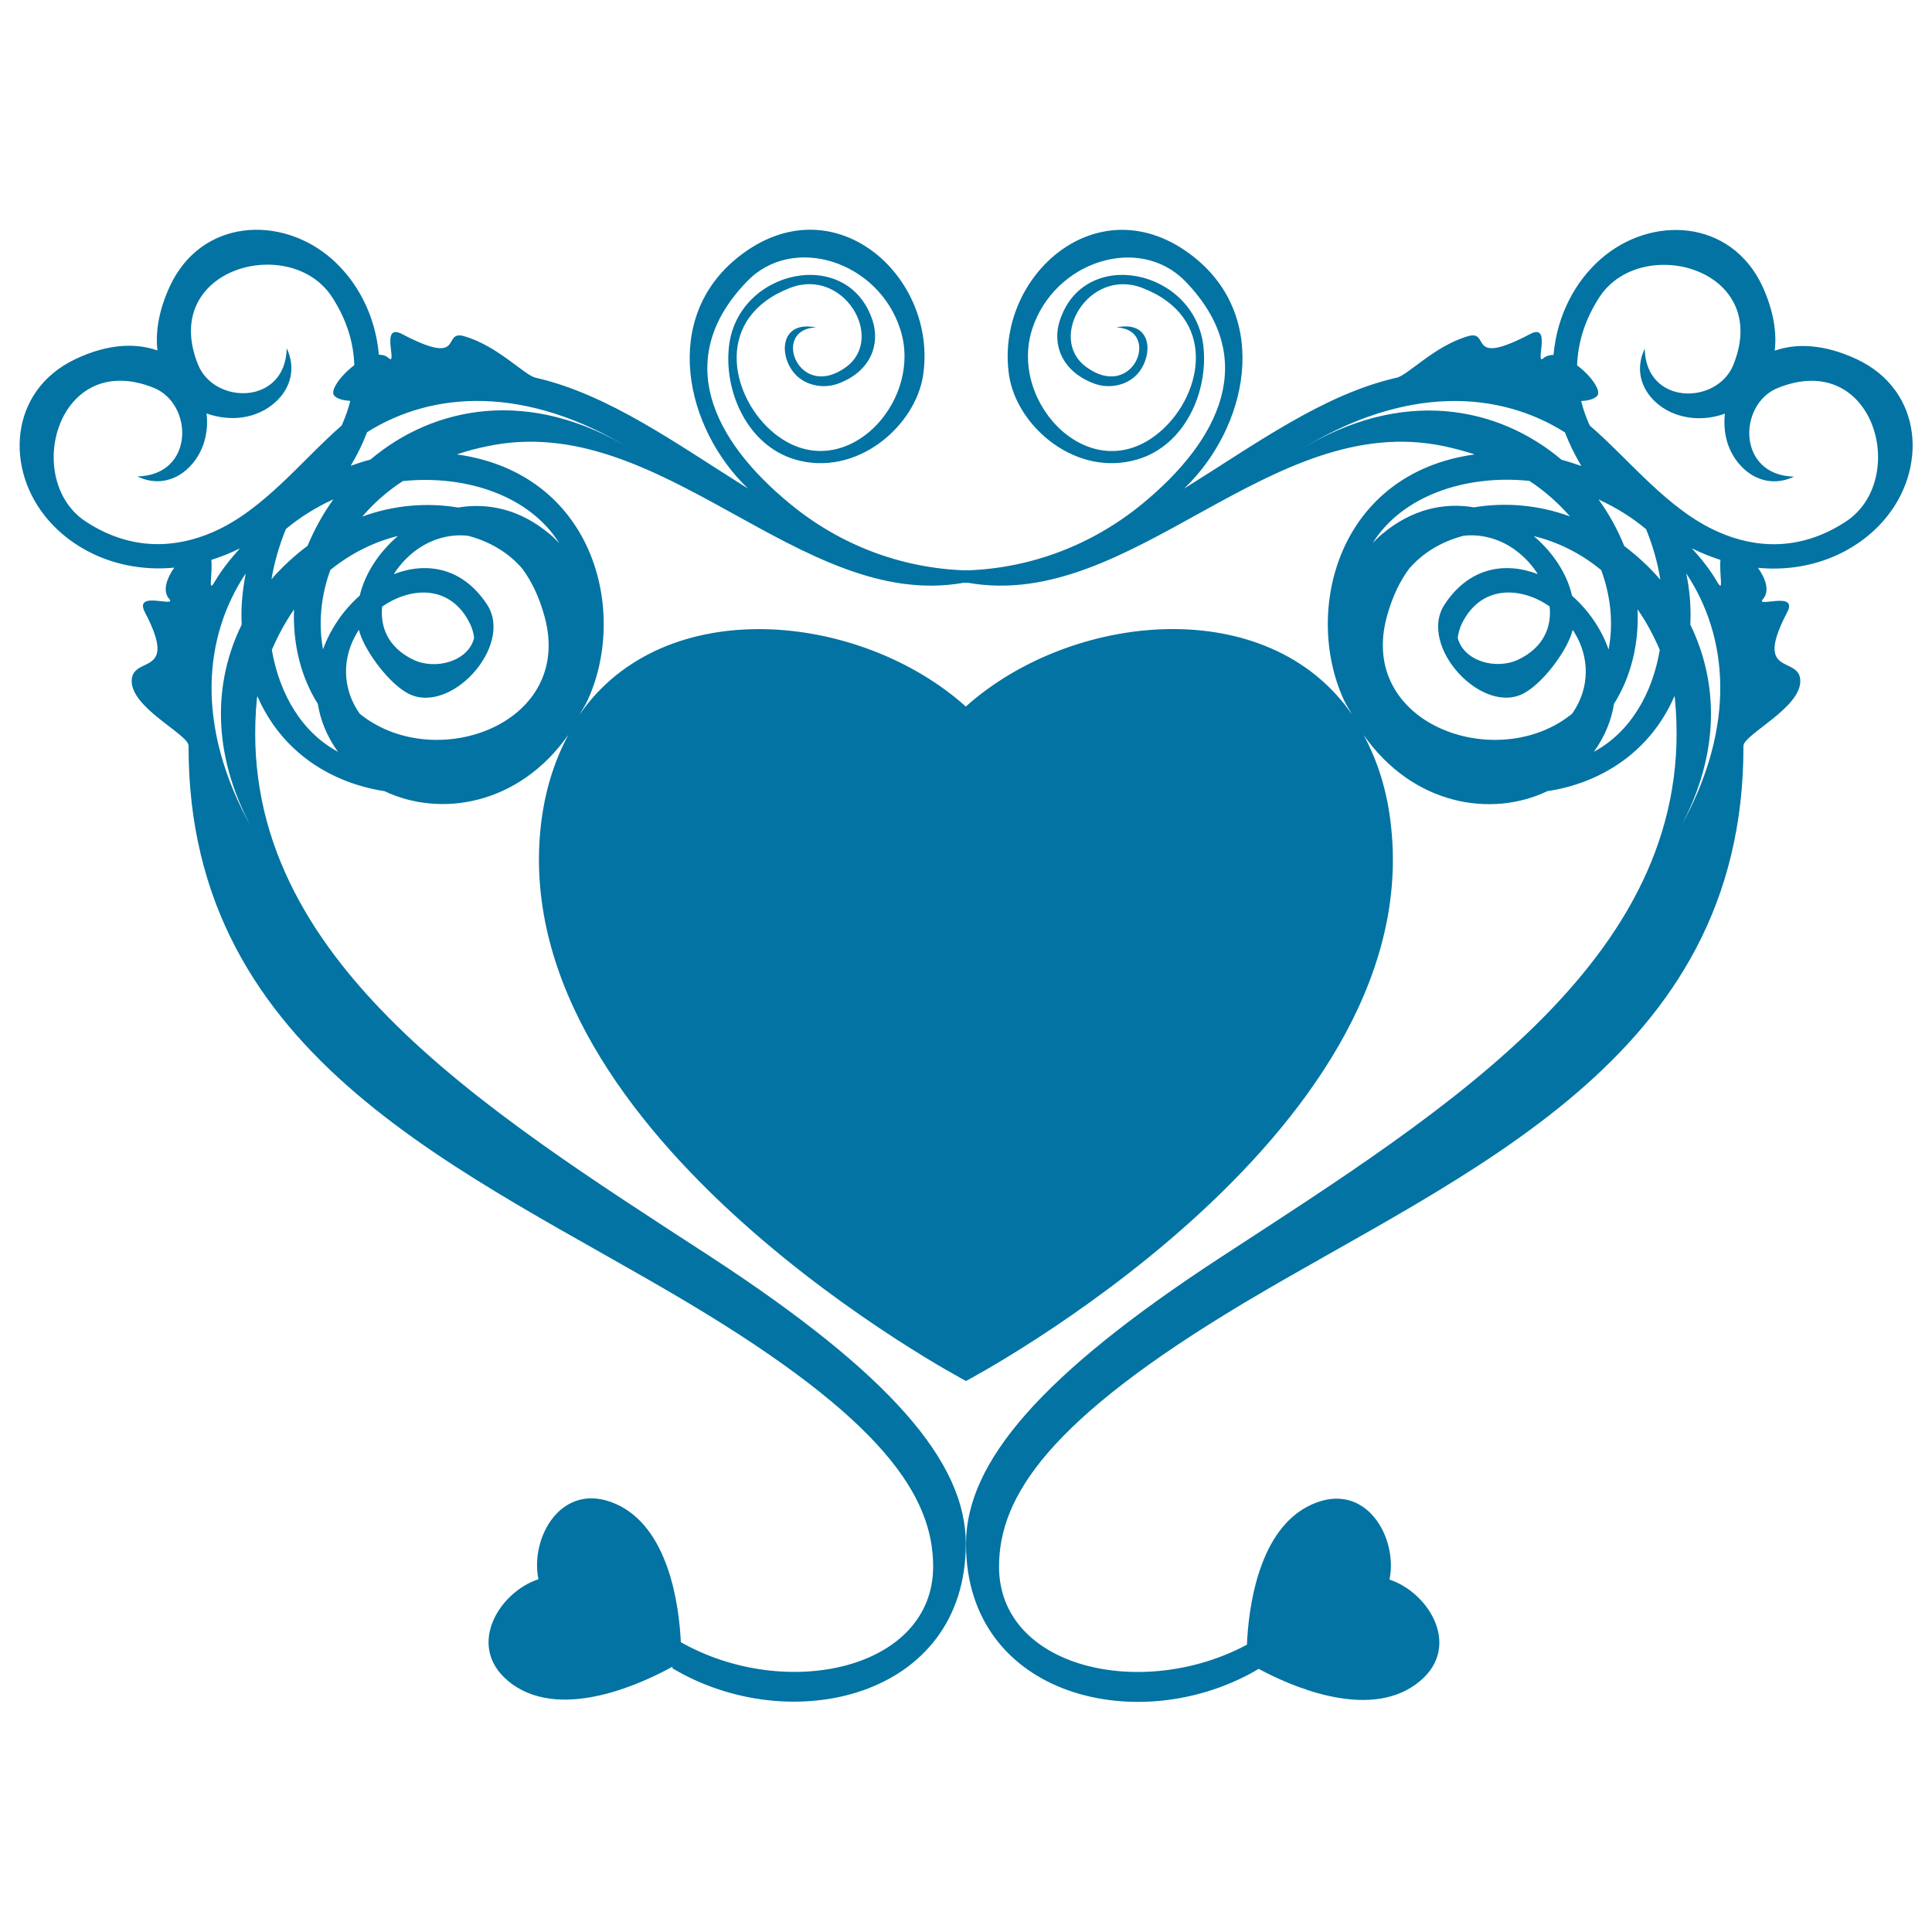
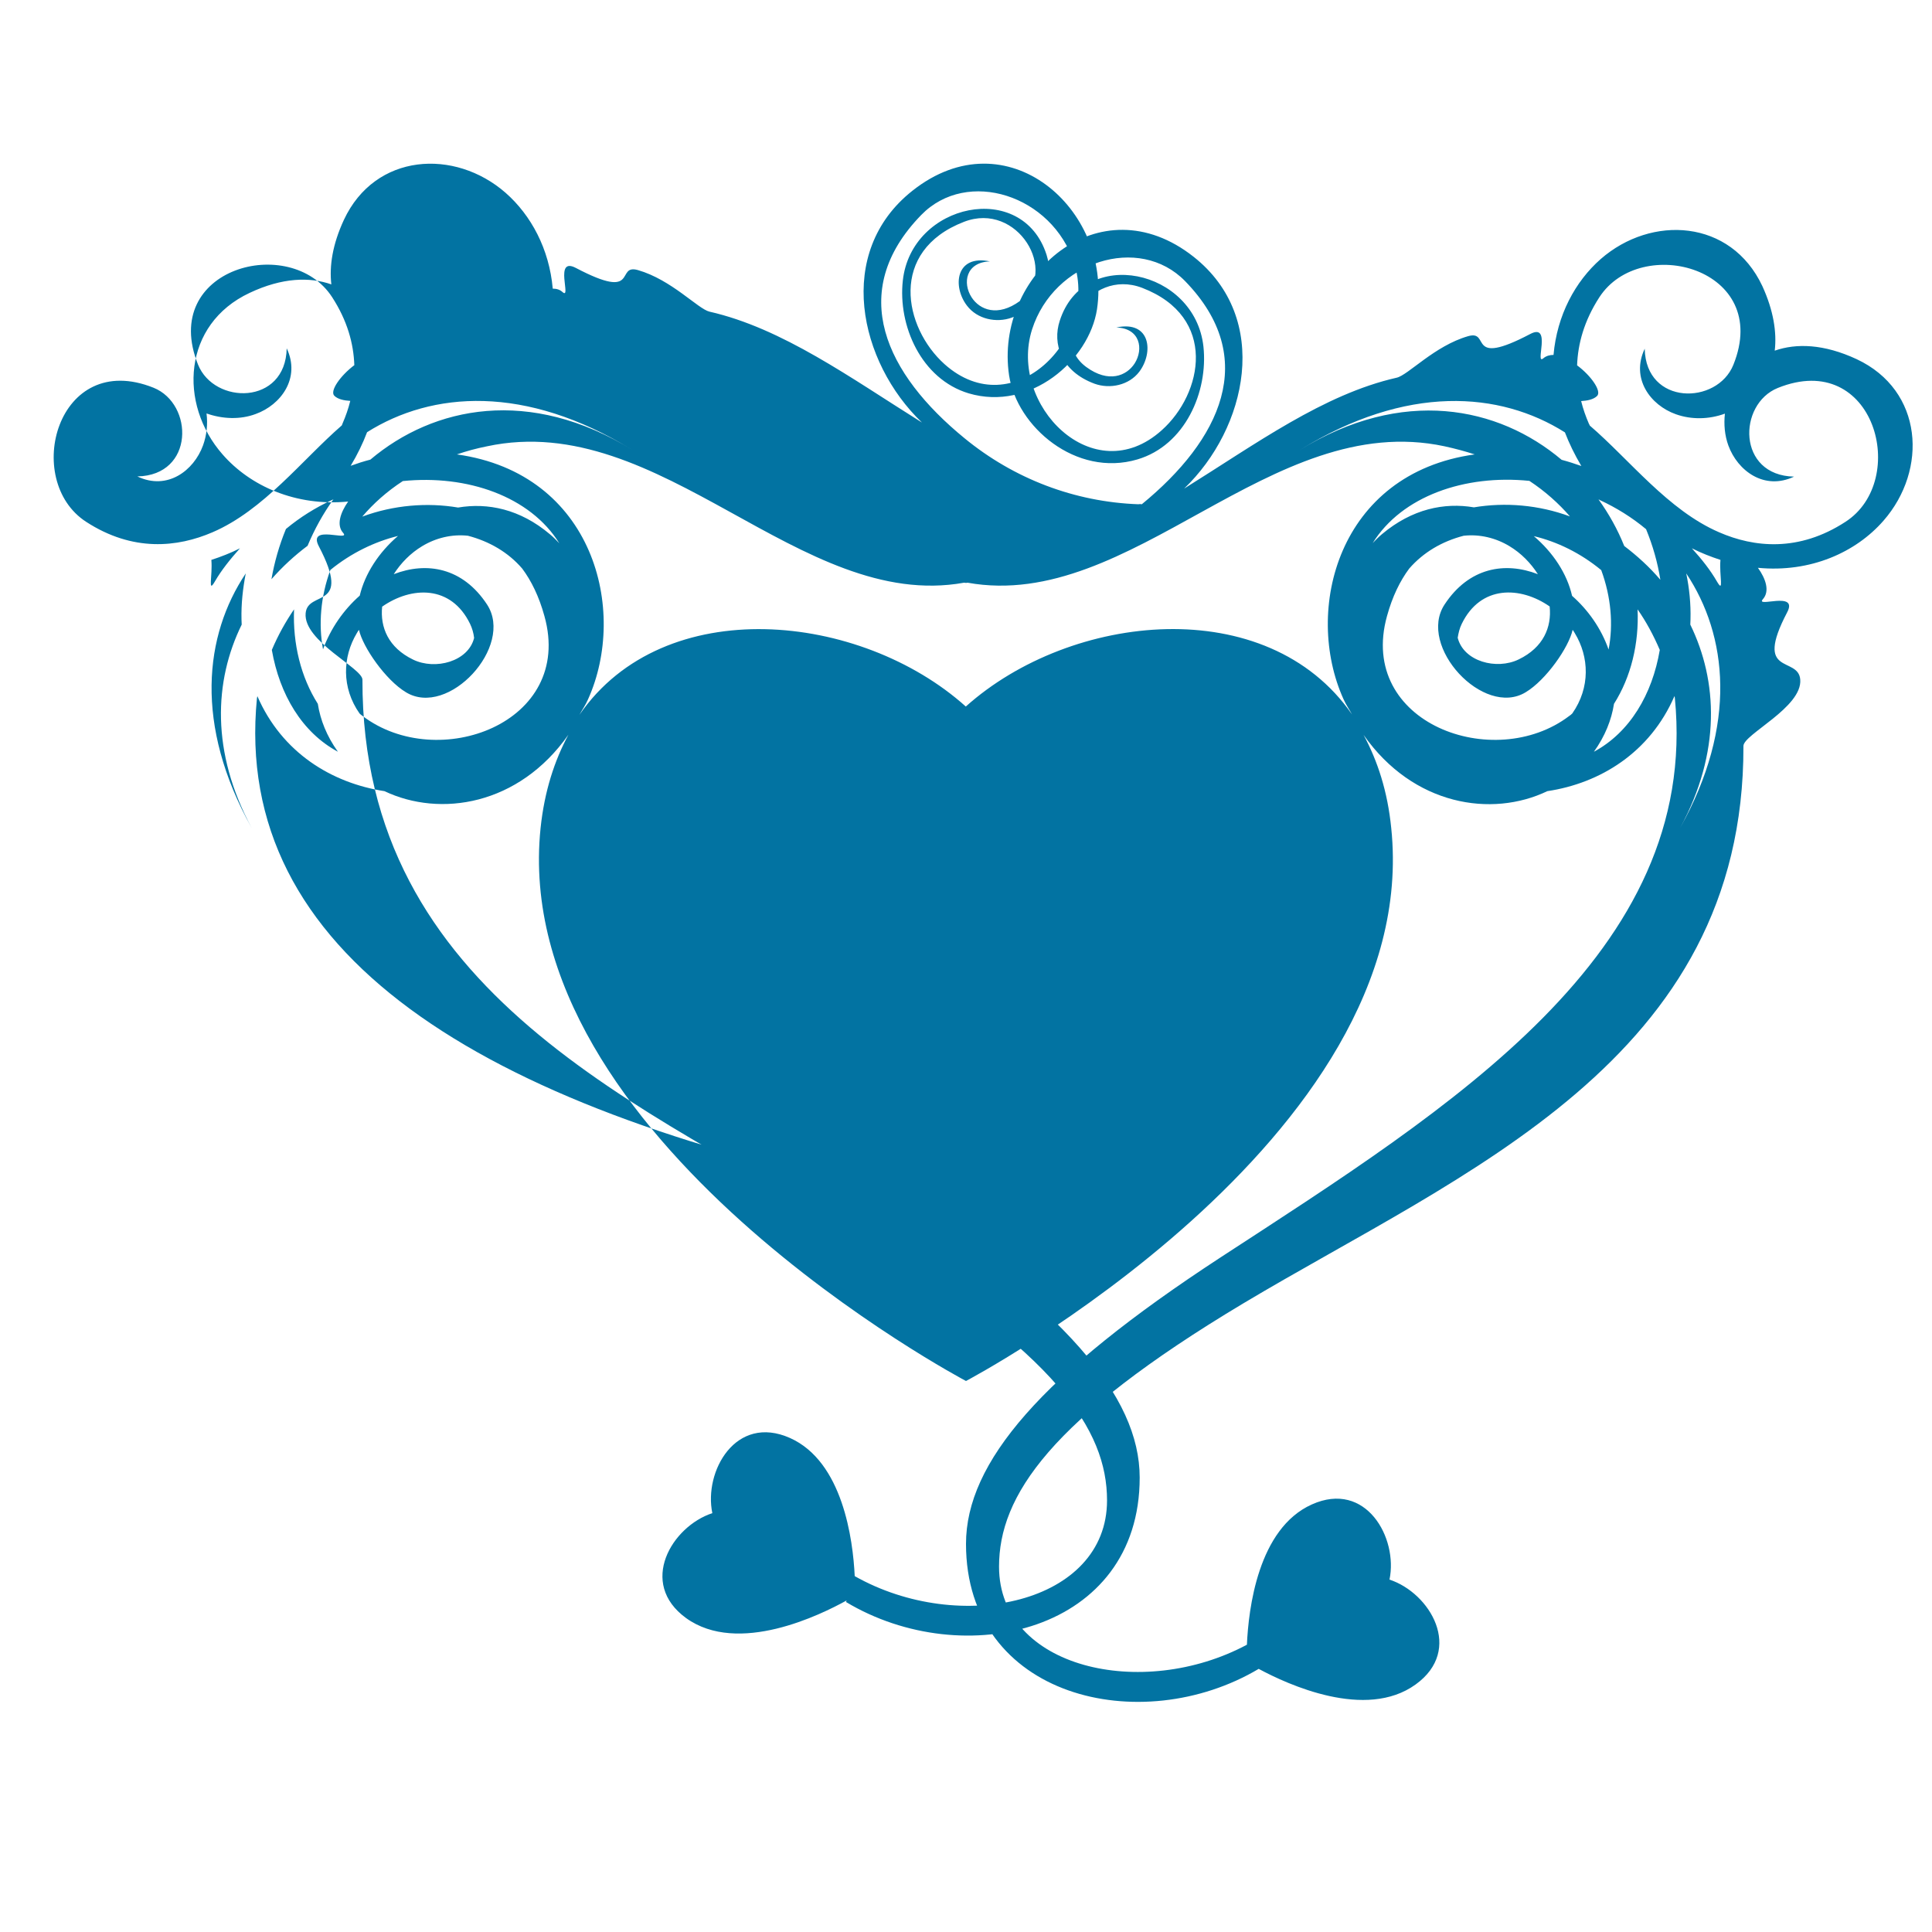
<svg xmlns="http://www.w3.org/2000/svg" viewBox="0 0 1000 1000" style="fill:#0273a2">
  <title>Heart Secret SVG icon</title>
  <g>
-     <path d="M961,185.9c-17-7.9-31.2-8.3-42.4-4.4c1.1-9.5-0.6-20.7-6.4-33.4c-16.3-34.7-57.4-37-83.7-14c-13.2,11.6-22.6,29.1-24.4,49.6c-1.9,0-3.8,0.5-5.2,1.7c-4.8,4.2,4.6-18.6-6.9-12.5c-33.3,17.5-20.2-2.3-32.1,1.1c-17.4,5-31.1,20.2-37,21.5c-37.9,8.6-72.9,34.3-110,57.4c32.6-31.2,45.3-88.1,4.9-120c-48.9-38.6-103.2,9.9-95.5,61.4c4,26.5,34.6,52.9,66.4,43.5c24.7-7.3,36.7-35,34.2-58.4c-4.4-40.1-61.9-52.4-74.4-13.3c-3.8,11.6,0.5,26,18,32.5c8,2.9,17.9,0.8,23.2-6.2c7.5-10,5.9-26.7-11.9-22.9c12.4,0.4,14.2,11.2,9.5,18.6c-4.2,6.5-13.5,10.3-25,1.9c-20.5-14.9,1.2-51.6,28.9-41c39.3,15.1,31.4,54.7,10.1,73.7c-35.4,31.8-79.5-13.3-67.1-52.2c11.3-35.3,55.4-49.4,79.2-25c38.9,40,18.1,82.3-22.4,115.5c-25.7,21-57.1,33-90,34.2c-0.3,0-0.6-0.1-0.9-0.1c-0.3,0-0.6,0.1-0.9,0.1c-32.9-1.2-64.3-13.1-90-34.2c-40.5-33.1-61.3-75.5-22.4-115.5c23.8-24.5,67.9-10.3,79.2,25c12.5,38.9-31.6,83.9-67.1,52.2c-21.2-19-29.1-58.6,10.1-73.7c27.7-10.7,49.4,26,28.9,41c-11.5,8.4-20.8,4.6-25-1.9c-4.8-7.4-3-18.2,9.5-18.6c-17.8-3.7-19.5,13-11.9,22.9c5.3,7,15.2,9.1,23.2,6.2c17.6-6.5,21.7-20.9,18-32.5c-12.5-39.1-70-26.8-74.4,13.3c-2.6,23.3,9.5,51,34.1,58.4c31.8,9.4,62.3-17,66.4-43.5c7.7-51.6-46.6-100.1-95.5-61.4c-40.4,31.9-27.7,88.8,4.9,120c-37.1-23.2-72.2-48.8-110-57.4c-5.9-1.4-19.6-16.5-37-21.5c-11.9-3.4,1.2,16.4-32.1-1.1c-11.6-6.1-2.1,16.7-6.9,12.5c-1.4-1.3-3.1-1.8-5.1-1.8c-1.8-20.5-11.2-38-24.4-49.6c-26.3-23-67.5-20.7-83.7,14c-5.9,12.7-7.6,23.9-6.5,33.4c-11.1-3.9-25.4-3.6-42.3,4.4c-34.6,16.2-37,57.4-14,83.6c14.3,16.4,37.9,27,65,24.4c-4,5.7-6.2,12.2-2.6,16.2c4.2,4.8-18.6-4.7-12.6,6.9c17.5,33.4-5.7,22.4-6.8,34.7c-1.3,14.5,29.4,28.4,29.4,34.4c-0.4,163,145.1,220.5,259,288.6c100.2,59.9,126.4,99.7,126.4,136.2c0,53.3-76.1,70-130.6,39.2c-0.9-19-6.2-59.3-33.5-71.5c-28.1-12.5-44.7,17.3-40.2,38.9c-21,6.9-38.5,36.2-13.6,54.3c27,19.5,69.9-1.8,83.1-9.1l-0.3,0.8c61,36.6,152,15.5,152-64.4c0-42.2-38.9-87.7-131.9-148.4C248.9,573.1,120,493.6,133,361.3c0.1-0.4,0.2-0.7,0.2-1c12.7,29.3,38.5,45,65.8,49.2c28.8,13.7,69.5,7.4,95.2-29.2c-7.2,13.4-12.4,29.2-14.4,48.3C263.1,589.8,500,714.8,500,714.8s236.9-124.9,220.1-286.2c-1.9-19.1-7.1-34.8-14.3-48.2c25.7,36.6,66.3,42.9,95.1,29.1c27.3-4.1,53.1-19.9,65.8-49.2c0.1,0.4,0.2,0.6,0.2,1c13,132.3-115.9,211.8-235.1,289.5C538.8,711.5,500,757,500,799.1c0,79.7,90.6,100.9,151.5,64.7c15,8.1,55.4,26.7,81.2,8.1c25-18,7.5-47.4-13.5-54.3c4.5-21.6-12.2-51.5-40.2-38.9c-27.9,12.5-32.8,54.2-33.6,72.6c-54.2,29-128.3,12.2-128.3-40.4c0-36.5,26.1-76.2,126.3-136.2c113.9-68.1,259.4-125.6,259-288.6c0-6,30.6-20,29.4-34.4c-1-12.3-24.3-1.3-6.8-34.7c6.1-11.5-16.8-2.1-12.5-6.9c3.6-4.1,1.5-10.5-2.6-16.2c27.2,2.6,50.7-8,65-24.4C997.9,243.2,995.6,202.1,961,185.9z M810,223.8c2.2,5.7,5,11.5,8.5,17.4c-3.4-1.2-6.8-2.3-10.2-3.2c-32.8-27.7-82.5-37.8-135.8-4.9C728.1,198.7,776.4,202.6,810,223.8z M793.9,277.5c12.1,2.9,24.1,8.7,34.9,17.6c5.1,13.9,6.3,28.2,3.8,41.1c-3.8-10.9-10.6-20.5-18.9-27.8C811.1,296.9,803.8,285.9,793.9,277.5z M802.1,313.9c1.1,10.7-3.2,21.2-16,27.4c-11.5,5.6-28.5,1.1-31.6-11.2c0.4-2.5,1-5,2.1-7.2C766.4,302.7,787,303.4,802.1,313.9z M327.5,233c-53.3-32.9-103-22.8-135.8,4.9c-3.5,0.9-6.9,2-10.2,3.2c3.5-5.8,6.3-11.6,8.5-17.4C223.5,202.6,271.8,198.7,327.5,233z M186.2,308.3c-8.3,7.3-15.1,17-19,27.8c-2.4-12.8-1.3-27.2,3.8-41.1c10.8-8.8,22.9-14.6,35-17.6C196.1,285.9,188.9,296.9,186.2,308.3z M243.3,322.9c1.1,2.3,1.8,4.7,2.1,7.3c-3,12.2-20.1,16.8-31.6,11.2c-12.8-6.2-17.1-16.7-16-27.4C213,303.4,233.5,302.7,243.3,322.9z M109.4,289.8c4.9-1.6,9.9-3.5,14.8-6c-5,5.6-9.6,11.3-13,17.2C107.4,307.5,110.1,298,109.4,289.8z M127.2,296.8c-1.5,7.8-2.4,15.7-2.2,23.8c0,0.9,0.1,1.8,0.1,2.7c-14.3,29.1-16,66,5.2,105.3C100.4,375.1,105.8,328.8,127.2,296.8z M110,275.5c-18.1,7.8-41.2,10.3-65.4-5.4c-33.2-21.5-15-89.4,34.9-69.4c20.8,8.4,21.2,45.3-8.4,45.9c15.4,7.4,29.2-2.9,34-16.1c1.9-5.3,2.5-10.9,1.8-16.5c8.2,2.9,17.4,3.3,25.4,0.3c13.1-4.7,23.4-18.6,16.1-34c-0.6,29.5-37.5,29.3-45.9,8.4c-20.1-49.9,47.9-68.1,69.4-34.9c7.9,12.2,11.1,24,11.5,35.2c-7.3,5.5-12.9,13.5-10.3,15.9c1.9,1.8,5,2.4,8.2,2.6c-1,4.1-2.4,8-4,11.7c-0.1,0.4-0.3,0.7-0.4,1C156.4,238,136.5,264.1,110,275.5z M148,273.8c7.3-6.1,15.4-11.1,23.8-15c0.3-0.1,0.6-0.2,0.8-0.4c-5.4,7.5-9.9,15.7-13.4,24.1c-6.7,5-13.1,10.9-18.7,17.3C142,291.1,144.5,282.3,148,273.8z M140.7,336.4c3.3-7.8,7.2-14.7,11.5-21c-0.7,17.8,3.5,35,12.3,48.9c1.3,8.3,4.6,16.7,10.4,24.8C156.3,379.1,144.7,359.4,140.7,336.4z M187.7,370.6c-0.6-0.4-1.1-0.8-1.6-1.3c-9.4-13.4-8.8-29.3-1.4-41.6c0.3-0.6,0.7-1.1,1.1-1.7c2,9,13.8,26,24.3,32.3c21.9,13.4,56.2-23.7,42-45.4c-12.6-19.2-31.3-22.3-48.3-15.7c3.7-5.8,8.7-10.9,14.7-14.5c7.1-4.3,15.4-6.3,23.7-5.4c11.1,2.9,20.9,8.6,28.1,17c4.7,6.3,8.7,14.4,11.5,24.6C297.3,374.4,226.5,400.1,187.7,370.6z M284.6,276.5c-15.4-13-32.1-16.4-47.5-13.8c-16-2.7-33.4-1.3-49.6,4.7c5.7-6.7,12.7-13,21-18.4c33.3-3.4,65.9,7.9,81,32.2C287.9,279.5,286.3,277.9,284.6,276.5z M499.9,365.7c-54.4-48.8-156.1-59.4-200,4.3c1.5-2.7,3.2-5.1,4.5-8.1c20.7-46,2.9-116.8-67.9-126.7c4.9-1.7,10.1-3.1,15.6-4.2c90.2-19.3,161.9,85.9,246.9,70.6c0.3,0.1,0.6,0,0.9,0.1c0.3,0,0.6,0,0.9-0.1c85.1,15.3,156.7-89.9,246.9-70.6c5.5,1.2,10.7,2.6,15.6,4.2c-70.8,9.8-88.7,80.7-67.9,126.7c1.3,2.9,3,5.3,4.4,7.9C655.9,306.3,554.4,316.9,499.9,365.7z M710.5,281.1c15.1-24.3,47.7-35.6,81.1-32.2c8.2,5.4,15.2,11.7,21,18.4c-16.2-6-33.6-7.4-49.7-4.7c-15.3-2.6-32,0.8-47.5,13.8C713.6,277.9,712,279.5,710.5,281.1z M813.8,369.3c-0.5,0.5-1,0.9-1.6,1.3c-38.8,29.5-109.7,3.8-94.3-51.7c2.8-10.2,6.8-18.3,11.5-24.6c7.3-8.4,17-14.1,28.2-17c8.3-0.9,16.6,1.1,23.7,5.4c6,3.6,11,8.7,14.7,14.5c-17-6.6-35.7-3.5-48.3,15.7c-14.2,21.6,20.2,58.7,42,45.4C800.2,352,812,335.1,814,326c0.4,0.6,0.8,1.1,1.1,1.7C822.6,340,823.2,355.9,813.8,369.3z M825,389.1c5.8-8.1,9.1-16.5,10.4-24.8c8.8-13.9,13-31.2,12.2-48.9c4.4,6.3,8.2,13.3,11.5,21C855.2,359.4,843.6,379.1,825,389.1z M840.7,282.6c-3.4-8.5-7.9-16.6-13.3-24.1c0.3,0.1,0.5,0.2,0.8,0.4c8.4,3.9,16.5,8.9,23.8,15c3.5,8.5,6,17.3,7.4,26.2C853.8,293.5,847.4,287.7,840.7,282.6z M869.6,428.6c21.3-39.3,19.5-76.2,5.3-105.3c0-0.9,0.1-1.8,0.1-2.7c0.2-8.1-0.6-16-2.2-23.8C894.1,328.8,899.5,375.1,869.6,428.6z M888.7,301c-3.4-5.9-7.9-11.6-13-17.2c5,2.5,9.9,4.4,14.8,6C889.8,298,892.5,307.5,888.7,301z M955.2,270.1c-24.1,15.7-47.3,13.3-65.4,5.4c-26.4-11.4-46.3-37.5-66.9-55.2c-0.1-0.3-0.3-0.6-0.5-1c-1.6-3.7-3-7.6-4-11.7c3.2-0.2,6.3-0.8,8.2-2.6c2.6-2.4-3-10.5-10.3-15.9c0.4-11.1,3.6-23,11.5-35.2c21.5-33.2,89.5-15,69.4,34.9c-8.4,20.9-45.3,21.2-45.9-8.3c-7.3,15.4,2.9,29.2,16.1,33.9c8.1,2.9,17.2,2.7,25.4-0.3c-0.6,5.6-0.1,11.3,1.8,16.5c4.8,13.1,18.6,23.4,34,16.1c-29.5-0.6-29.2-37.5-8.4-45.9C970.3,180.6,988.5,248.6,955.2,270.1z" />
+     <path d="M961,185.9c-17-7.9-31.2-8.3-42.4-4.4c1.1-9.5-0.6-20.7-6.4-33.4c-16.3-34.7-57.4-37-83.7-14c-13.2,11.6-22.6,29.1-24.4,49.6c-1.9,0-3.8,0.5-5.2,1.7c-4.8,4.2,4.6-18.6-6.9-12.5c-33.3,17.5-20.2-2.3-32.1,1.1c-17.4,5-31.1,20.2-37,21.5c-37.9,8.6-72.9,34.3-110,57.4c32.6-31.2,45.3-88.1,4.9-120c-48.9-38.6-103.2,9.9-95.5,61.4c4,26.5,34.6,52.9,66.4,43.5c24.7-7.3,36.7-35,34.2-58.4c-4.4-40.1-61.9-52.4-74.4-13.3c-3.8,11.6,0.5,26,18,32.5c8,2.9,17.9,0.8,23.2-6.2c7.5-10,5.9-26.7-11.9-22.9c12.4,0.4,14.2,11.2,9.5,18.6c-4.2,6.5-13.5,10.3-25,1.9c-20.5-14.9,1.2-51.6,28.9-41c39.3,15.1,31.4,54.7,10.1,73.7c-35.4,31.8-79.5-13.3-67.1-52.2c11.3-35.3,55.4-49.4,79.2-25c38.9,40,18.1,82.3-22.4,115.5c-0.3,0-0.6-0.1-0.9-0.1c-0.3,0-0.6,0.1-0.9,0.1c-32.9-1.2-64.3-13.1-90-34.2c-40.5-33.1-61.3-75.5-22.4-115.5c23.8-24.5,67.9-10.3,79.2,25c12.5,38.9-31.6,83.9-67.1,52.2c-21.2-19-29.1-58.6,10.1-73.7c27.7-10.7,49.4,26,28.9,41c-11.5,8.4-20.8,4.6-25-1.9c-4.8-7.4-3-18.2,9.5-18.6c-17.8-3.7-19.5,13-11.9,22.9c5.3,7,15.2,9.1,23.2,6.2c17.6-6.5,21.7-20.9,18-32.5c-12.5-39.1-70-26.8-74.4,13.3c-2.6,23.3,9.5,51,34.1,58.4c31.8,9.4,62.3-17,66.4-43.5c7.7-51.6-46.6-100.1-95.5-61.4c-40.4,31.9-27.7,88.8,4.9,120c-37.1-23.2-72.2-48.8-110-57.4c-5.9-1.4-19.6-16.5-37-21.5c-11.9-3.4,1.2,16.4-32.1-1.1c-11.6-6.1-2.1,16.7-6.9,12.5c-1.4-1.3-3.1-1.8-5.1-1.8c-1.8-20.5-11.2-38-24.4-49.6c-26.3-23-67.5-20.7-83.7,14c-5.9,12.7-7.6,23.9-6.5,33.4c-11.1-3.9-25.4-3.6-42.3,4.4c-34.6,16.2-37,57.4-14,83.6c14.3,16.4,37.9,27,65,24.4c-4,5.7-6.2,12.2-2.6,16.2c4.2,4.8-18.6-4.7-12.6,6.9c17.5,33.4-5.7,22.4-6.8,34.7c-1.3,14.5,29.4,28.4,29.4,34.4c-0.4,163,145.1,220.5,259,288.6c100.2,59.9,126.4,99.7,126.4,136.2c0,53.3-76.1,70-130.6,39.2c-0.9-19-6.2-59.3-33.5-71.5c-28.1-12.5-44.7,17.3-40.2,38.9c-21,6.9-38.5,36.2-13.6,54.3c27,19.5,69.9-1.8,83.1-9.1l-0.3,0.8c61,36.6,152,15.5,152-64.4c0-42.2-38.9-87.7-131.9-148.4C248.9,573.1,120,493.6,133,361.3c0.1-0.4,0.2-0.7,0.2-1c12.7,29.3,38.5,45,65.8,49.2c28.8,13.7,69.5,7.4,95.2-29.2c-7.2,13.4-12.4,29.2-14.4,48.3C263.1,589.8,500,714.8,500,714.8s236.9-124.9,220.1-286.2c-1.9-19.1-7.1-34.8-14.3-48.2c25.7,36.6,66.3,42.9,95.1,29.1c27.3-4.1,53.1-19.9,65.8-49.2c0.1,0.4,0.2,0.6,0.2,1c13,132.3-115.9,211.8-235.1,289.5C538.8,711.5,500,757,500,799.1c0,79.7,90.6,100.9,151.5,64.7c15,8.1,55.4,26.7,81.2,8.1c25-18,7.5-47.4-13.5-54.3c4.5-21.6-12.2-51.5-40.2-38.9c-27.9,12.5-32.8,54.2-33.6,72.6c-54.2,29-128.3,12.2-128.3-40.4c0-36.5,26.1-76.2,126.3-136.2c113.9-68.1,259.4-125.6,259-288.6c0-6,30.6-20,29.4-34.4c-1-12.3-24.3-1.3-6.8-34.7c6.1-11.5-16.8-2.1-12.5-6.9c3.6-4.1,1.5-10.5-2.6-16.2c27.2,2.6,50.7-8,65-24.4C997.9,243.2,995.6,202.1,961,185.9z M810,223.8c2.2,5.7,5,11.5,8.5,17.4c-3.4-1.2-6.8-2.3-10.2-3.2c-32.8-27.7-82.5-37.8-135.8-4.9C728.1,198.7,776.4,202.6,810,223.8z M793.9,277.5c12.1,2.9,24.1,8.7,34.9,17.6c5.1,13.9,6.3,28.2,3.8,41.1c-3.8-10.9-10.6-20.5-18.9-27.8C811.1,296.9,803.8,285.9,793.9,277.5z M802.1,313.9c1.1,10.7-3.2,21.2-16,27.4c-11.5,5.6-28.5,1.1-31.6-11.2c0.4-2.5,1-5,2.1-7.2C766.4,302.7,787,303.4,802.1,313.9z M327.5,233c-53.3-32.9-103-22.8-135.8,4.9c-3.5,0.9-6.9,2-10.2,3.2c3.5-5.8,6.3-11.6,8.5-17.4C223.5,202.6,271.8,198.7,327.5,233z M186.2,308.3c-8.3,7.3-15.1,17-19,27.8c-2.4-12.8-1.3-27.2,3.8-41.1c10.8-8.8,22.9-14.6,35-17.6C196.1,285.9,188.9,296.9,186.2,308.3z M243.3,322.9c1.1,2.3,1.8,4.7,2.1,7.3c-3,12.2-20.1,16.8-31.6,11.2c-12.8-6.2-17.1-16.7-16-27.4C213,303.4,233.5,302.7,243.3,322.9z M109.4,289.8c4.9-1.6,9.9-3.5,14.8-6c-5,5.6-9.6,11.3-13,17.2C107.4,307.5,110.1,298,109.4,289.8z M127.2,296.8c-1.5,7.8-2.4,15.7-2.2,23.8c0,0.9,0.1,1.8,0.1,2.7c-14.3,29.1-16,66,5.2,105.3C100.4,375.1,105.8,328.8,127.2,296.8z M110,275.5c-18.1,7.8-41.2,10.3-65.4-5.4c-33.2-21.5-15-89.4,34.9-69.4c20.8,8.4,21.2,45.3-8.4,45.9c15.4,7.4,29.2-2.9,34-16.1c1.9-5.3,2.5-10.9,1.8-16.5c8.2,2.9,17.4,3.3,25.4,0.3c13.1-4.7,23.4-18.6,16.1-34c-0.6,29.5-37.5,29.3-45.9,8.4c-20.1-49.9,47.9-68.1,69.4-34.9c7.9,12.2,11.1,24,11.5,35.2c-7.3,5.5-12.9,13.5-10.3,15.9c1.9,1.8,5,2.4,8.2,2.6c-1,4.1-2.4,8-4,11.7c-0.1,0.4-0.3,0.7-0.4,1C156.4,238,136.5,264.1,110,275.5z M148,273.8c7.3-6.1,15.4-11.1,23.8-15c0.3-0.1,0.6-0.2,0.8-0.4c-5.4,7.5-9.9,15.7-13.4,24.1c-6.7,5-13.1,10.9-18.7,17.3C142,291.1,144.5,282.3,148,273.8z M140.7,336.4c3.3-7.8,7.2-14.7,11.5-21c-0.7,17.8,3.5,35,12.3,48.9c1.3,8.3,4.6,16.7,10.4,24.8C156.3,379.1,144.7,359.4,140.7,336.4z M187.7,370.6c-0.6-0.4-1.1-0.8-1.6-1.3c-9.4-13.4-8.8-29.3-1.4-41.6c0.3-0.6,0.7-1.1,1.1-1.7c2,9,13.8,26,24.3,32.3c21.9,13.4,56.2-23.7,42-45.4c-12.6-19.2-31.3-22.3-48.3-15.7c3.7-5.8,8.7-10.9,14.7-14.5c7.1-4.3,15.4-6.3,23.7-5.4c11.1,2.9,20.9,8.6,28.1,17c4.7,6.3,8.7,14.4,11.5,24.6C297.3,374.4,226.5,400.1,187.7,370.6z M284.6,276.5c-15.4-13-32.1-16.4-47.5-13.8c-16-2.7-33.4-1.3-49.6,4.7c5.7-6.7,12.7-13,21-18.4c33.3-3.4,65.9,7.9,81,32.2C287.9,279.5,286.3,277.9,284.6,276.5z M499.9,365.7c-54.4-48.8-156.1-59.4-200,4.3c1.5-2.7,3.2-5.1,4.5-8.1c20.7-46,2.9-116.8-67.9-126.7c4.9-1.7,10.1-3.1,15.6-4.2c90.2-19.3,161.9,85.9,246.9,70.6c0.3,0.1,0.6,0,0.9,0.1c0.3,0,0.6,0,0.9-0.1c85.1,15.3,156.7-89.9,246.9-70.6c5.5,1.2,10.7,2.6,15.6,4.2c-70.8,9.8-88.7,80.7-67.9,126.7c1.3,2.9,3,5.3,4.4,7.9C655.9,306.3,554.4,316.9,499.9,365.7z M710.5,281.1c15.1-24.3,47.7-35.6,81.1-32.2c8.2,5.4,15.2,11.7,21,18.4c-16.2-6-33.6-7.4-49.7-4.7c-15.3-2.6-32,0.8-47.5,13.8C713.6,277.9,712,279.5,710.5,281.1z M813.8,369.3c-0.5,0.5-1,0.9-1.6,1.3c-38.8,29.5-109.7,3.8-94.3-51.7c2.8-10.2,6.8-18.3,11.5-24.6c7.3-8.4,17-14.1,28.2-17c8.3-0.9,16.6,1.1,23.7,5.4c6,3.6,11,8.7,14.7,14.5c-17-6.6-35.7-3.5-48.3,15.7c-14.2,21.6,20.2,58.7,42,45.4C800.2,352,812,335.1,814,326c0.4,0.6,0.8,1.1,1.1,1.7C822.6,340,823.2,355.9,813.8,369.3z M825,389.1c5.8-8.1,9.1-16.5,10.4-24.8c8.8-13.9,13-31.2,12.2-48.9c4.4,6.3,8.2,13.3,11.5,21C855.2,359.4,843.6,379.1,825,389.1z M840.7,282.6c-3.4-8.5-7.9-16.6-13.3-24.1c0.3,0.1,0.5,0.2,0.8,0.4c8.4,3.9,16.5,8.9,23.8,15c3.5,8.5,6,17.3,7.4,26.2C853.8,293.5,847.4,287.7,840.7,282.6z M869.6,428.6c21.3-39.3,19.5-76.2,5.3-105.3c0-0.9,0.1-1.8,0.1-2.7c0.2-8.1-0.6-16-2.2-23.8C894.1,328.8,899.5,375.1,869.6,428.6z M888.7,301c-3.4-5.9-7.9-11.6-13-17.2c5,2.5,9.9,4.4,14.8,6C889.8,298,892.5,307.5,888.7,301z M955.2,270.1c-24.1,15.7-47.3,13.3-65.4,5.4c-26.4-11.4-46.3-37.5-66.9-55.2c-0.1-0.3-0.3-0.6-0.5-1c-1.6-3.7-3-7.6-4-11.7c3.2-0.2,6.3-0.8,8.2-2.6c2.6-2.4-3-10.5-10.3-15.9c0.4-11.1,3.6-23,11.5-35.2c21.5-33.2,89.5-15,69.4,34.9c-8.4,20.9-45.3,21.2-45.9-8.3c-7.3,15.4,2.9,29.2,16.1,33.9c8.1,2.9,17.2,2.7,25.4-0.3c-0.6,5.6-0.1,11.3,1.8,16.5c4.8,13.1,18.6,23.4,34,16.1c-29.5-0.6-29.2-37.5-8.4-45.9C970.3,180.6,988.5,248.6,955.2,270.1z" />
  </g>
</svg>